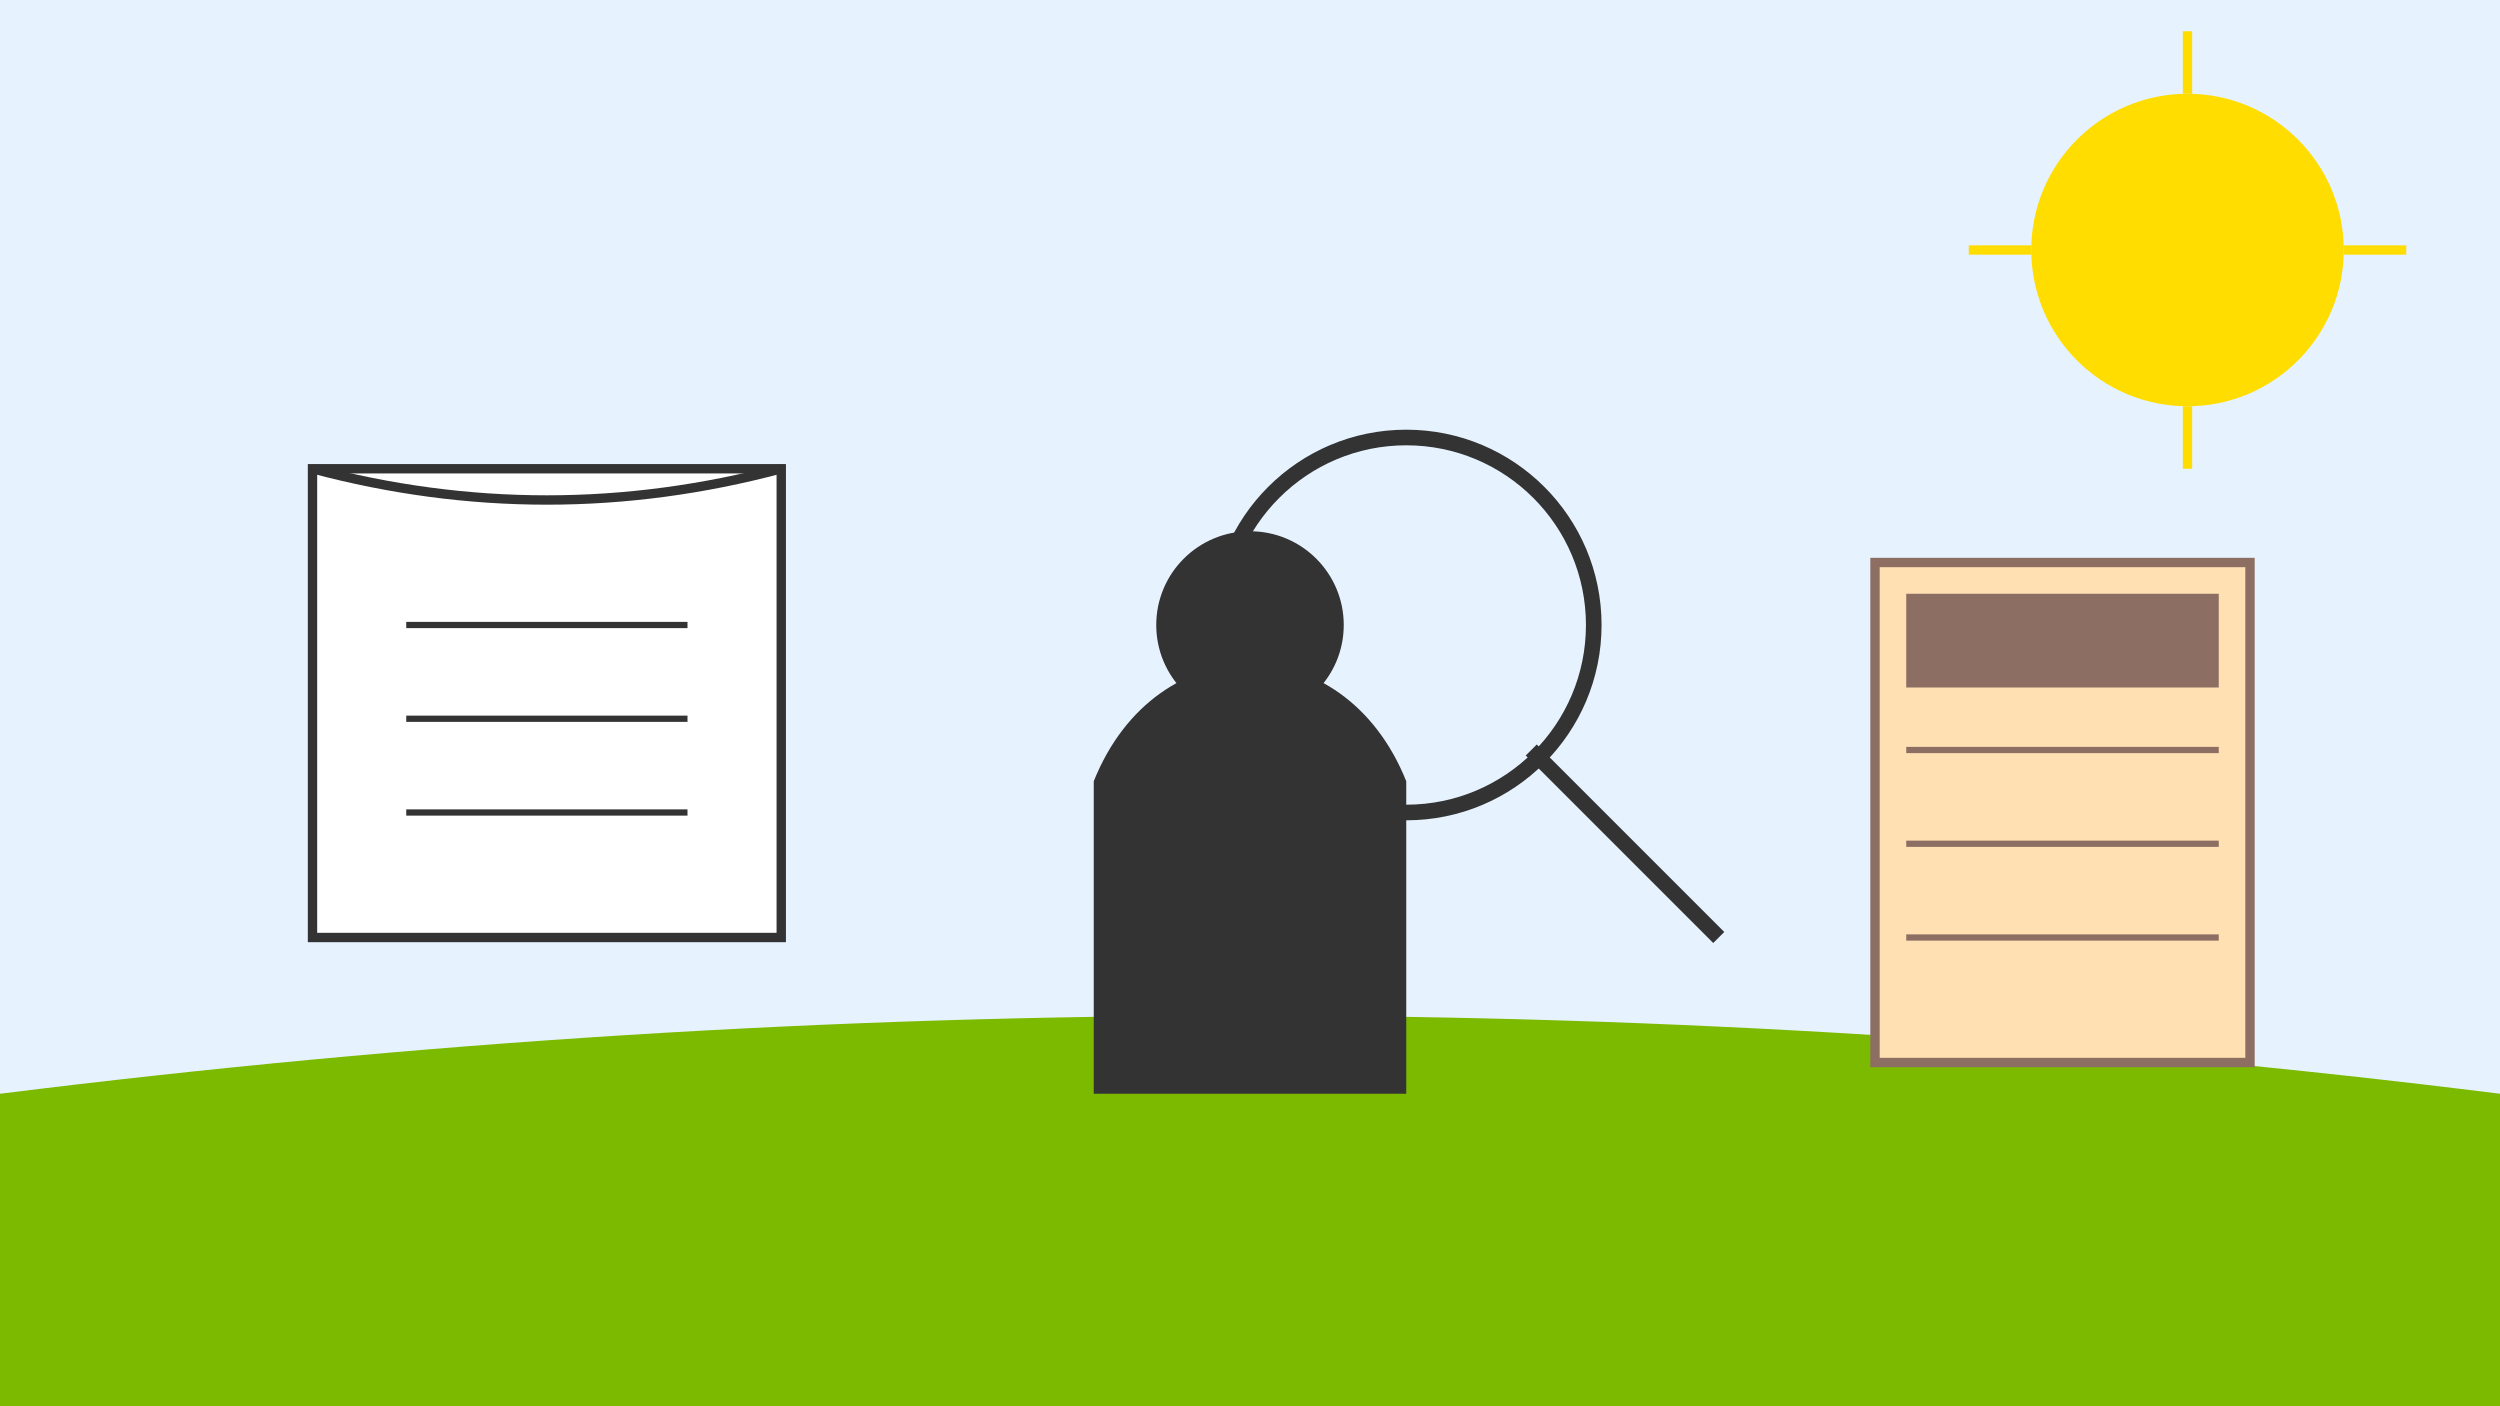
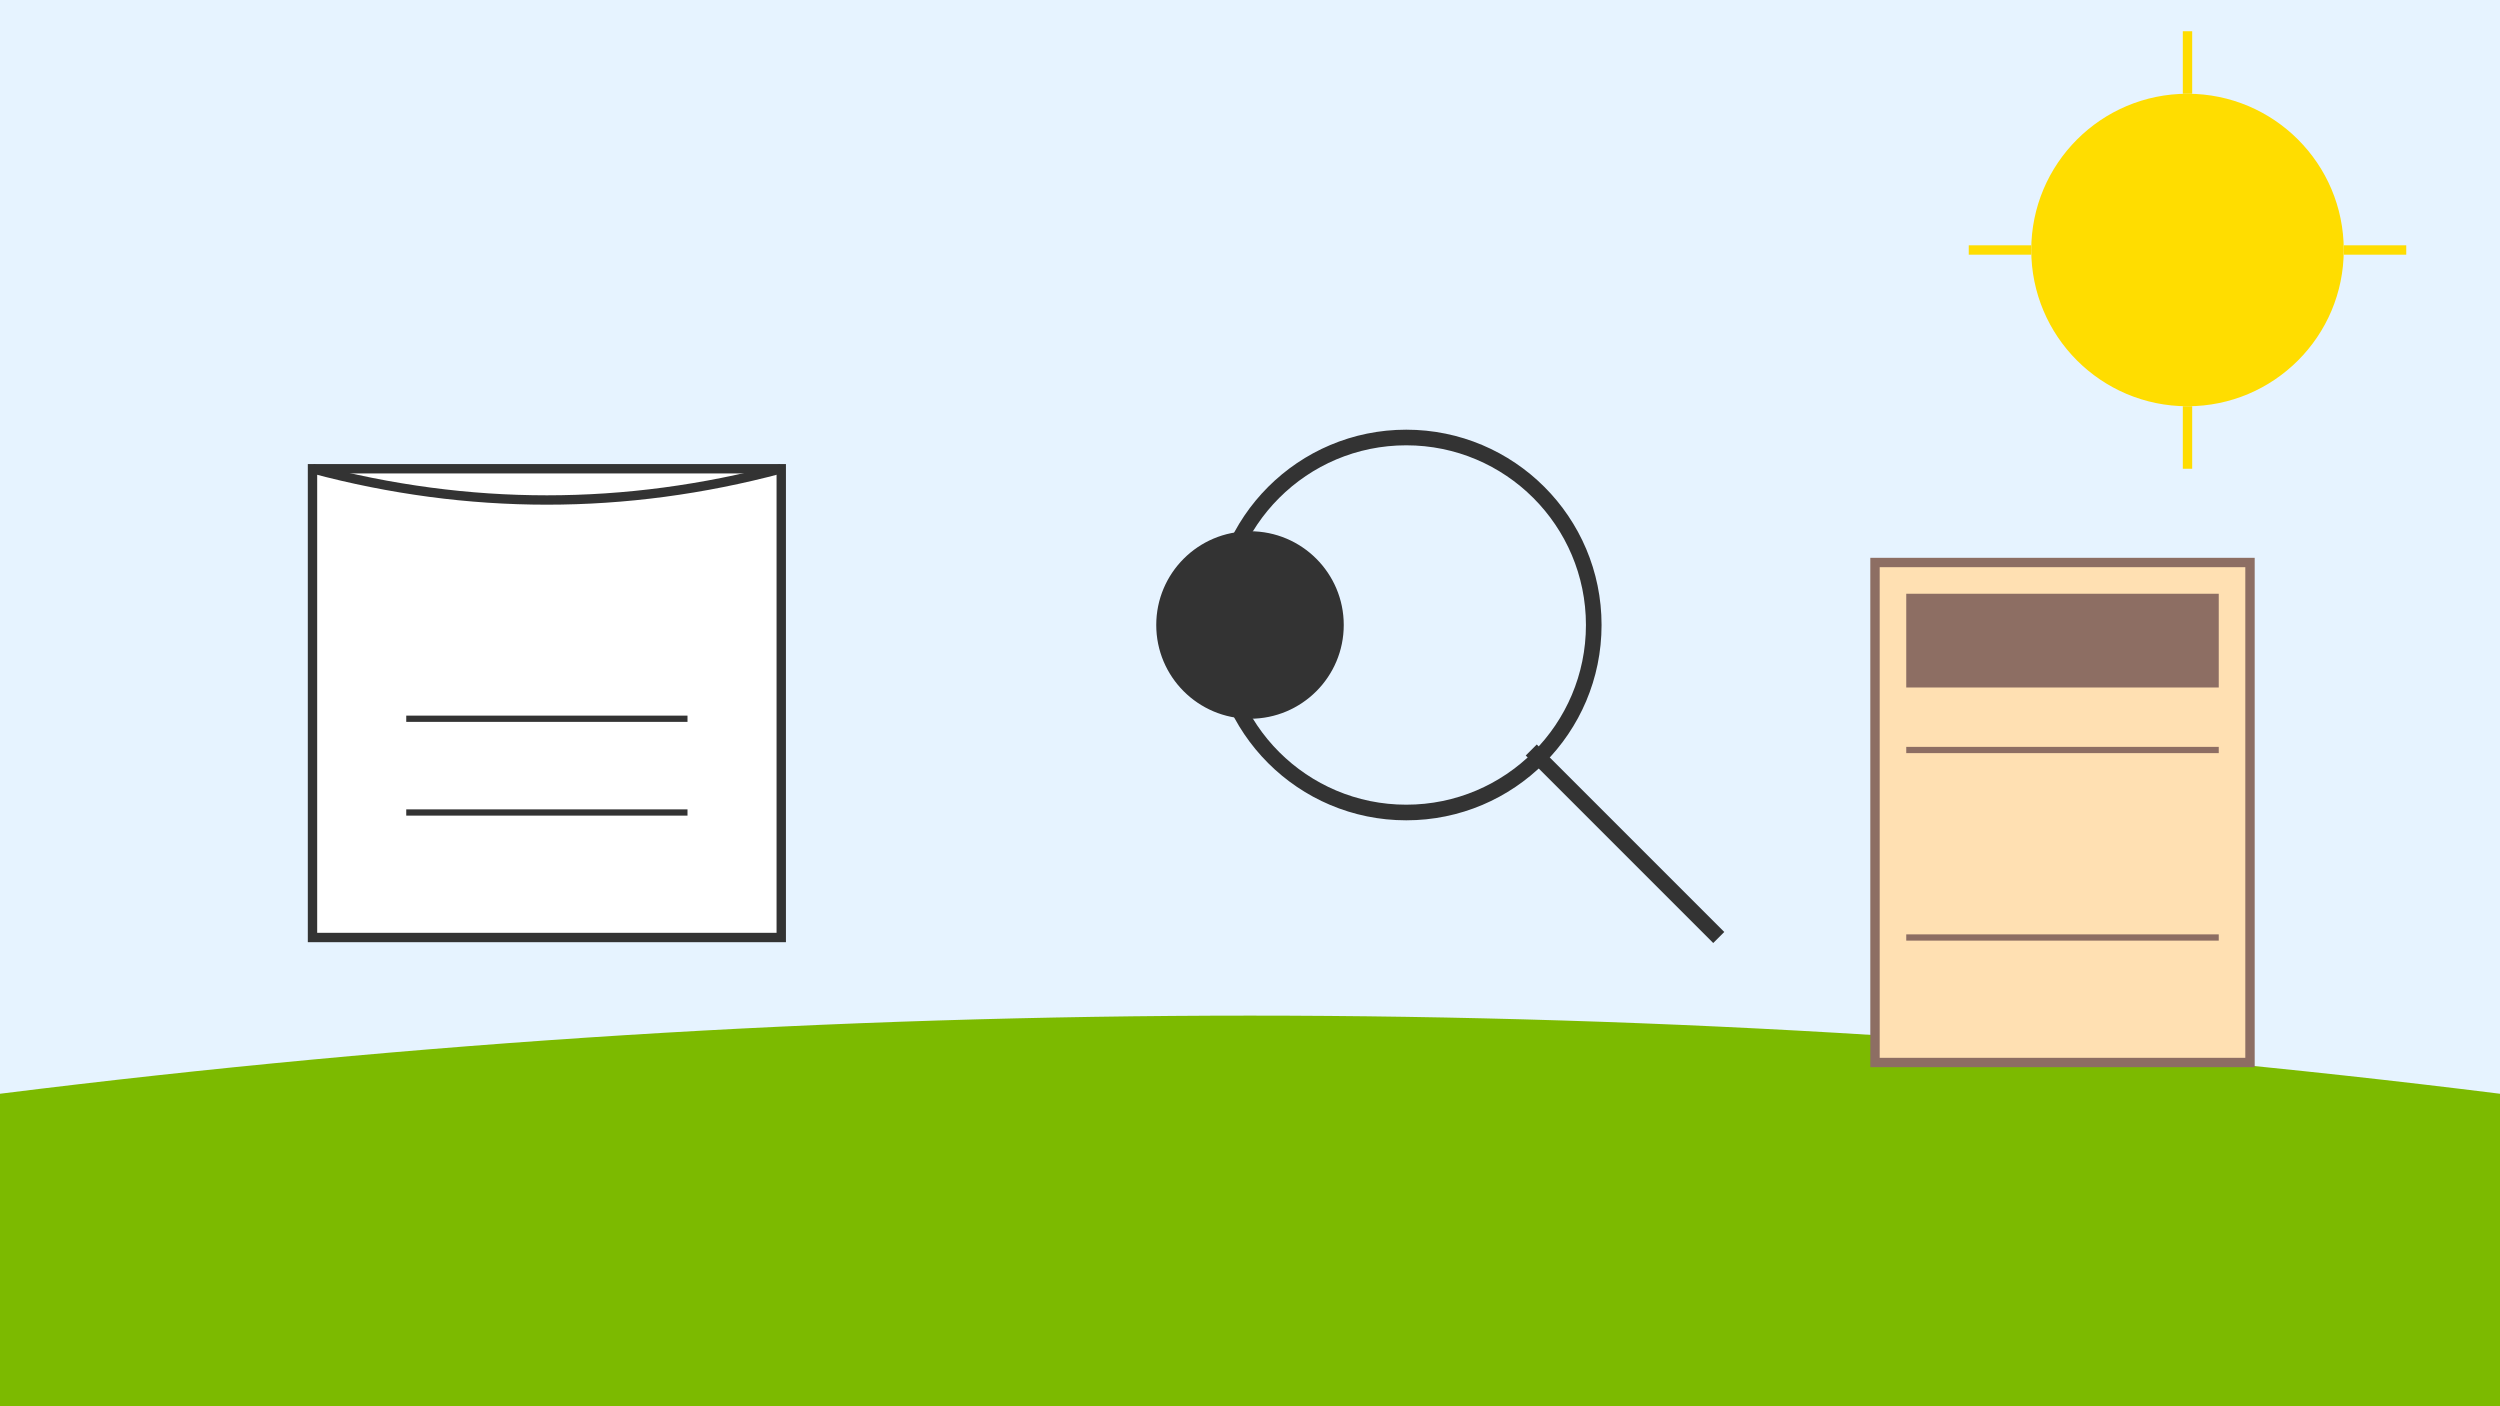
<svg xmlns="http://www.w3.org/2000/svg" width="800" height="450" viewBox="0 0 800 450">
  <rect width="800" height="450" fill="#e6f3ff" />
  <path d="M0 350 Q 400 300 800 350 L 800 450 L 0 450 Z" fill="#7cba00" />
  <circle cx="700" cy="80" r="50" fill="#ffdd00" />
  <g fill="none" stroke="#ffdd00" stroke-width="3">
    <line x1="700" y1="10" x2="700" y2="30" />
    <line x1="700" y1="130" x2="700" y2="150" />
    <line x1="630" y1="80" x2="650" y2="80" />
    <line x1="750" y1="80" x2="770" y2="80" />
  </g>
  <path d="M100 150 L 250 150 L 250 300 L 100 300 Z" fill="#ffffff" stroke="#333" stroke-width="3" />
  <path d="M100 150 Q 175 170 250 150" fill="none" stroke="#333" stroke-width="3" />
-   <line x1="130" y1="200" x2="220" y2="200" stroke="#333" stroke-width="2" />
  <line x1="130" y1="230" x2="220" y2="230" stroke="#333" stroke-width="2" />
  <line x1="130" y1="260" x2="220" y2="260" stroke="#333" stroke-width="2" />
  <circle cx="450" cy="200" r="60" fill="none" stroke="#333" stroke-width="5" />
  <line x1="490" y1="240" x2="550" y2="300" stroke="#333" stroke-width="5" />
  <rect x="600" y="180" width="120" height="160" fill="#ffe0b2" stroke="#8d6e63" stroke-width="3" />
  <rect x="610" y="190" width="100" height="30" fill="#8d6e63" />
  <line x1="610" y1="240" x2="710" y2="240" stroke="#8d6e63" stroke-width="2" />
-   <line x1="610" y1="270" x2="710" y2="270" stroke="#8d6e63" stroke-width="2" />
  <line x1="610" y1="300" x2="710" y2="300" stroke="#8d6e63" stroke-width="2" />
-   <path d="M350 250 C 370 200 430 200 450 250 L 450 350 L 350 350 Z" fill="#333" />
  <circle cx="400" cy="200" r="30" fill="#333" />
</svg>